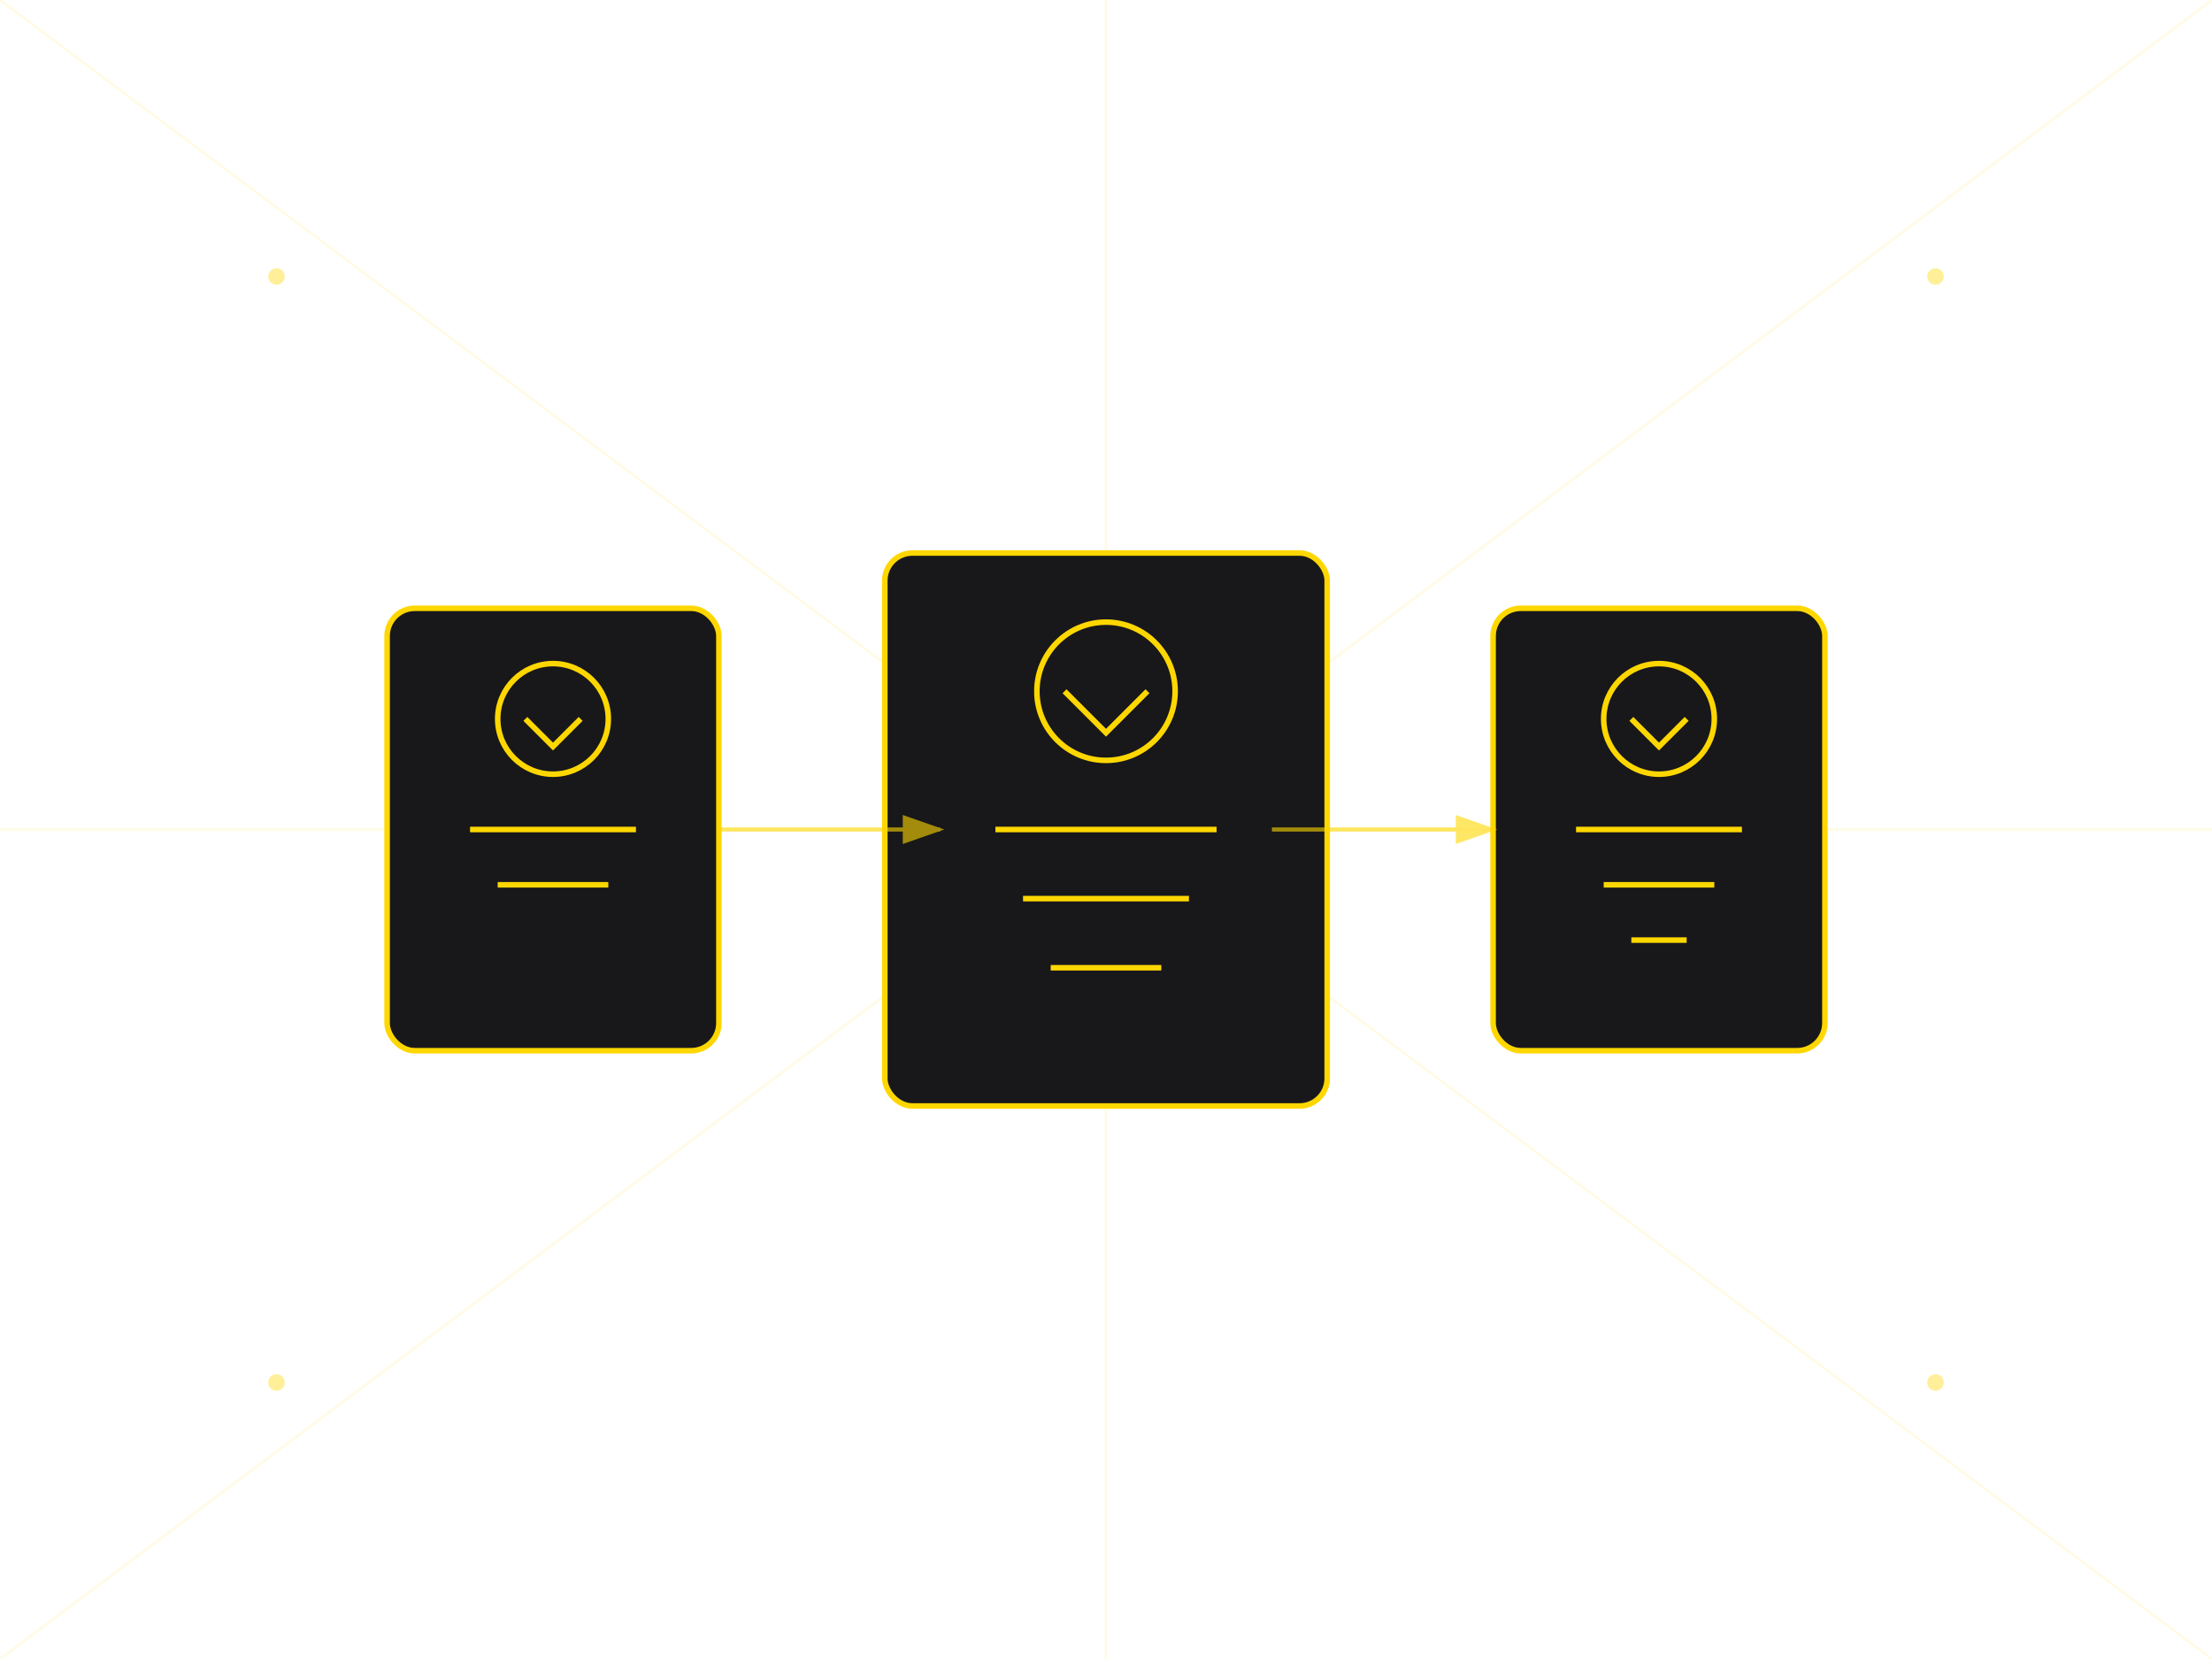
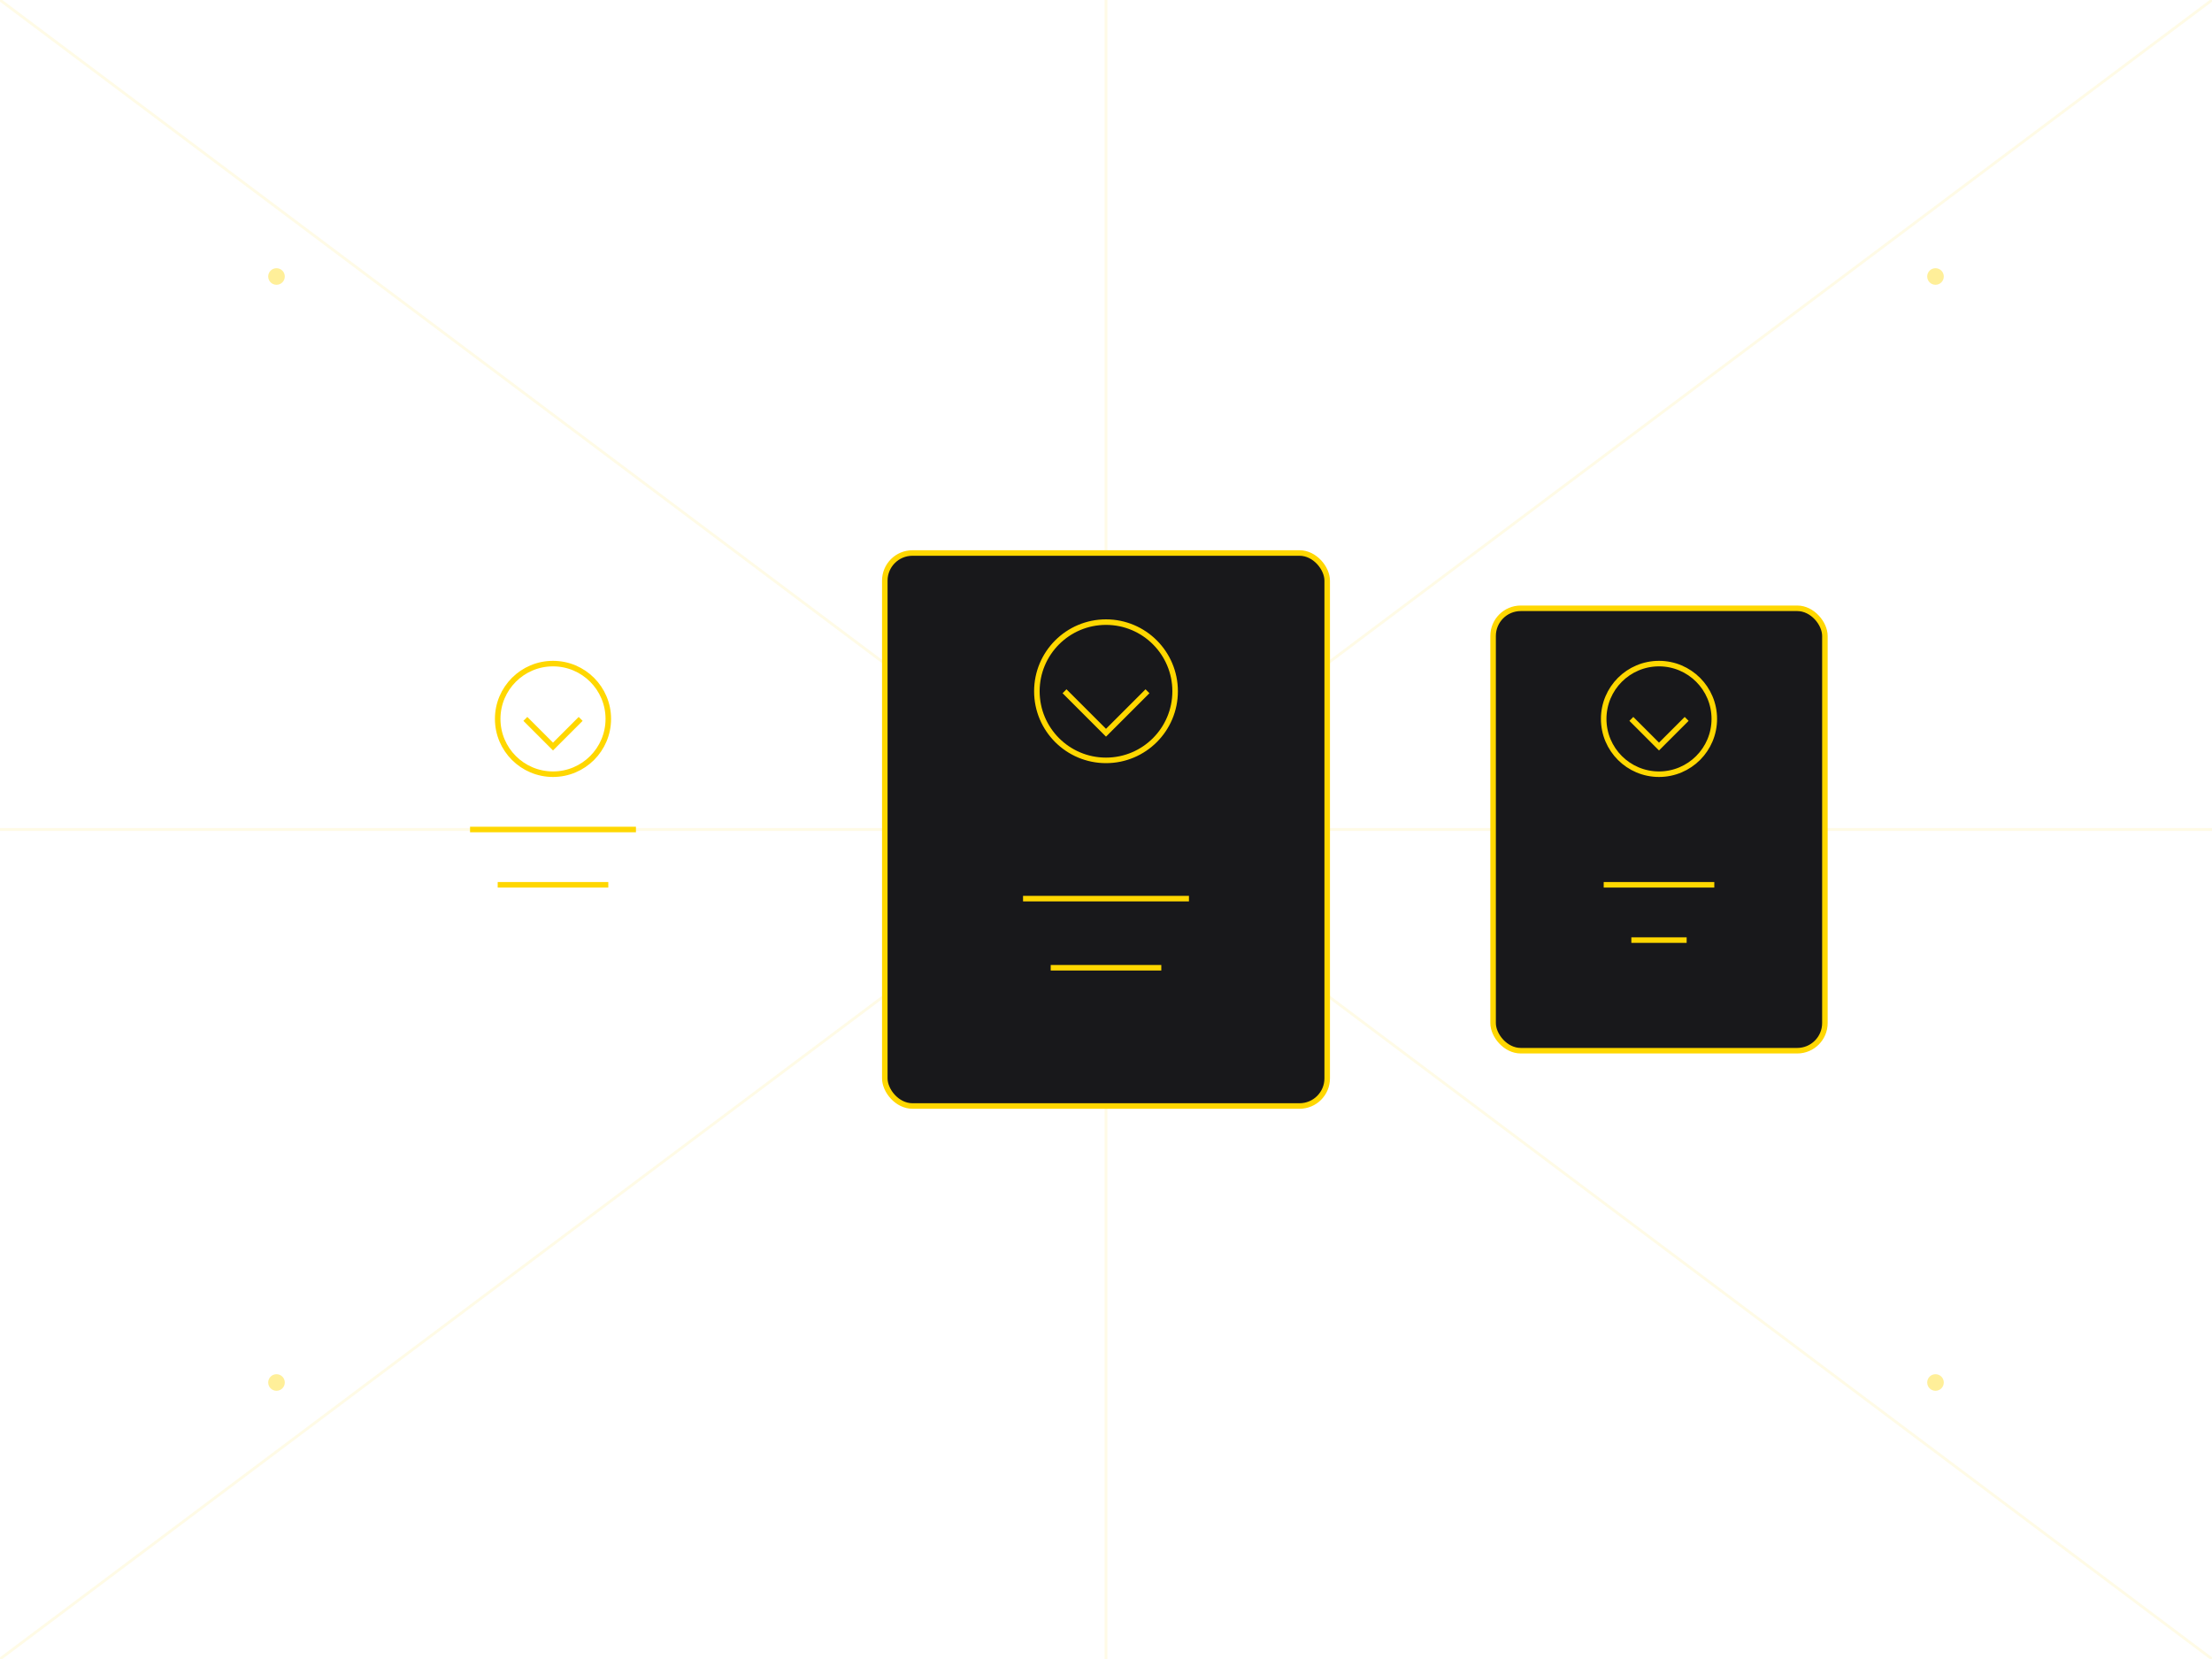
<svg xmlns="http://www.w3.org/2000/svg" width="800" height="600" viewBox="0 0 800 600" fill="none">
  <g opacity="0.1">
    <path d="M0,0 L800,600 M0,600 L800,0" stroke="#FFD700" stroke-width="1" />
    <path d="M0,300 L800,300" stroke="#FFD700" stroke-width="1" />
    <path d="M400,0 L400,600" stroke="#FFD700" stroke-width="1" />
  </g>
  <g transform="translate(200,300)">
    <g stroke="#FFD700" stroke-width="2">
-       <rect x="-60" y="-80" width="120" height="160" rx="10" fill="#18181b" />
      <circle cx="0" cy="-40" r="20" fill="none" />
      <path d="M-10,-40 L0,-30 L10,-40" stroke="#FFD700" fill="none" />
      <path d="M-30,0 L30,0" stroke="#FFD700" />
      <path d="M-20,20 L20,20" stroke="#FFD700" />
    </g>
  </g>
  <g transform="translate(400,300)">
    <g stroke="#FFD700" stroke-width="2">
      <rect x="-80" y="-100" width="160" height="200" rx="10" fill="#18181b" />
      <circle cx="0" cy="-50" r="25" fill="none" />
      <path d="M-15,-50 L0,-35 L15,-50" stroke="#FFD700" fill="none" />
-       <path d="M-40,0 L40,0" stroke="#FFD700" />
      <path d="M-30,25 L30,25" stroke="#FFD700" />
      <path d="M-20,50 L20,50" stroke="#FFD700" />
    </g>
  </g>
  <g transform="translate(600,300)">
    <g stroke="#FFD700" stroke-width="2">
      <rect x="-60" y="-80" width="120" height="160" rx="10" fill="#18181b" />
      <circle cx="0" cy="-40" r="20" fill="none" />
      <path d="M-10,-40 L0,-30 L10,-40" stroke="#FFD700" fill="none" />
-       <path d="M-30,0 L30,0" stroke="#FFD700" />
      <path d="M-20,20 L20,20" stroke="#FFD700" />
      <path d="M-10,40 L10,40" stroke="#FFD700" />
    </g>
  </g>
  <g stroke="#FFD700" stroke-width="1.5" opacity="0.6">
-     <path d="M260,300 L340,300" marker-end="url(#arrowhead)" />
-     <path d="M460,300 L540,300" marker-end="url(#arrowhead)" />
-   </g>
+     </g>
  <defs>
    <marker id="arrowhead" markerWidth="10" markerHeight="7" refX="9" refY="3.5" orient="auto">
      <polygon points="0 0, 10 3.5, 0 7" fill="#FFD700" />
    </marker>
  </defs>
  <g opacity="0.4">
    <circle cx="100" cy="100" r="3" fill="#FFD700" />
    <circle cx="700" cy="100" r="3" fill="#FFD700" />
    <circle cx="100" cy="500" r="3" fill="#FFD700" />
    <circle cx="700" cy="500" r="3" fill="#FFD700" />
  </g>
</svg>